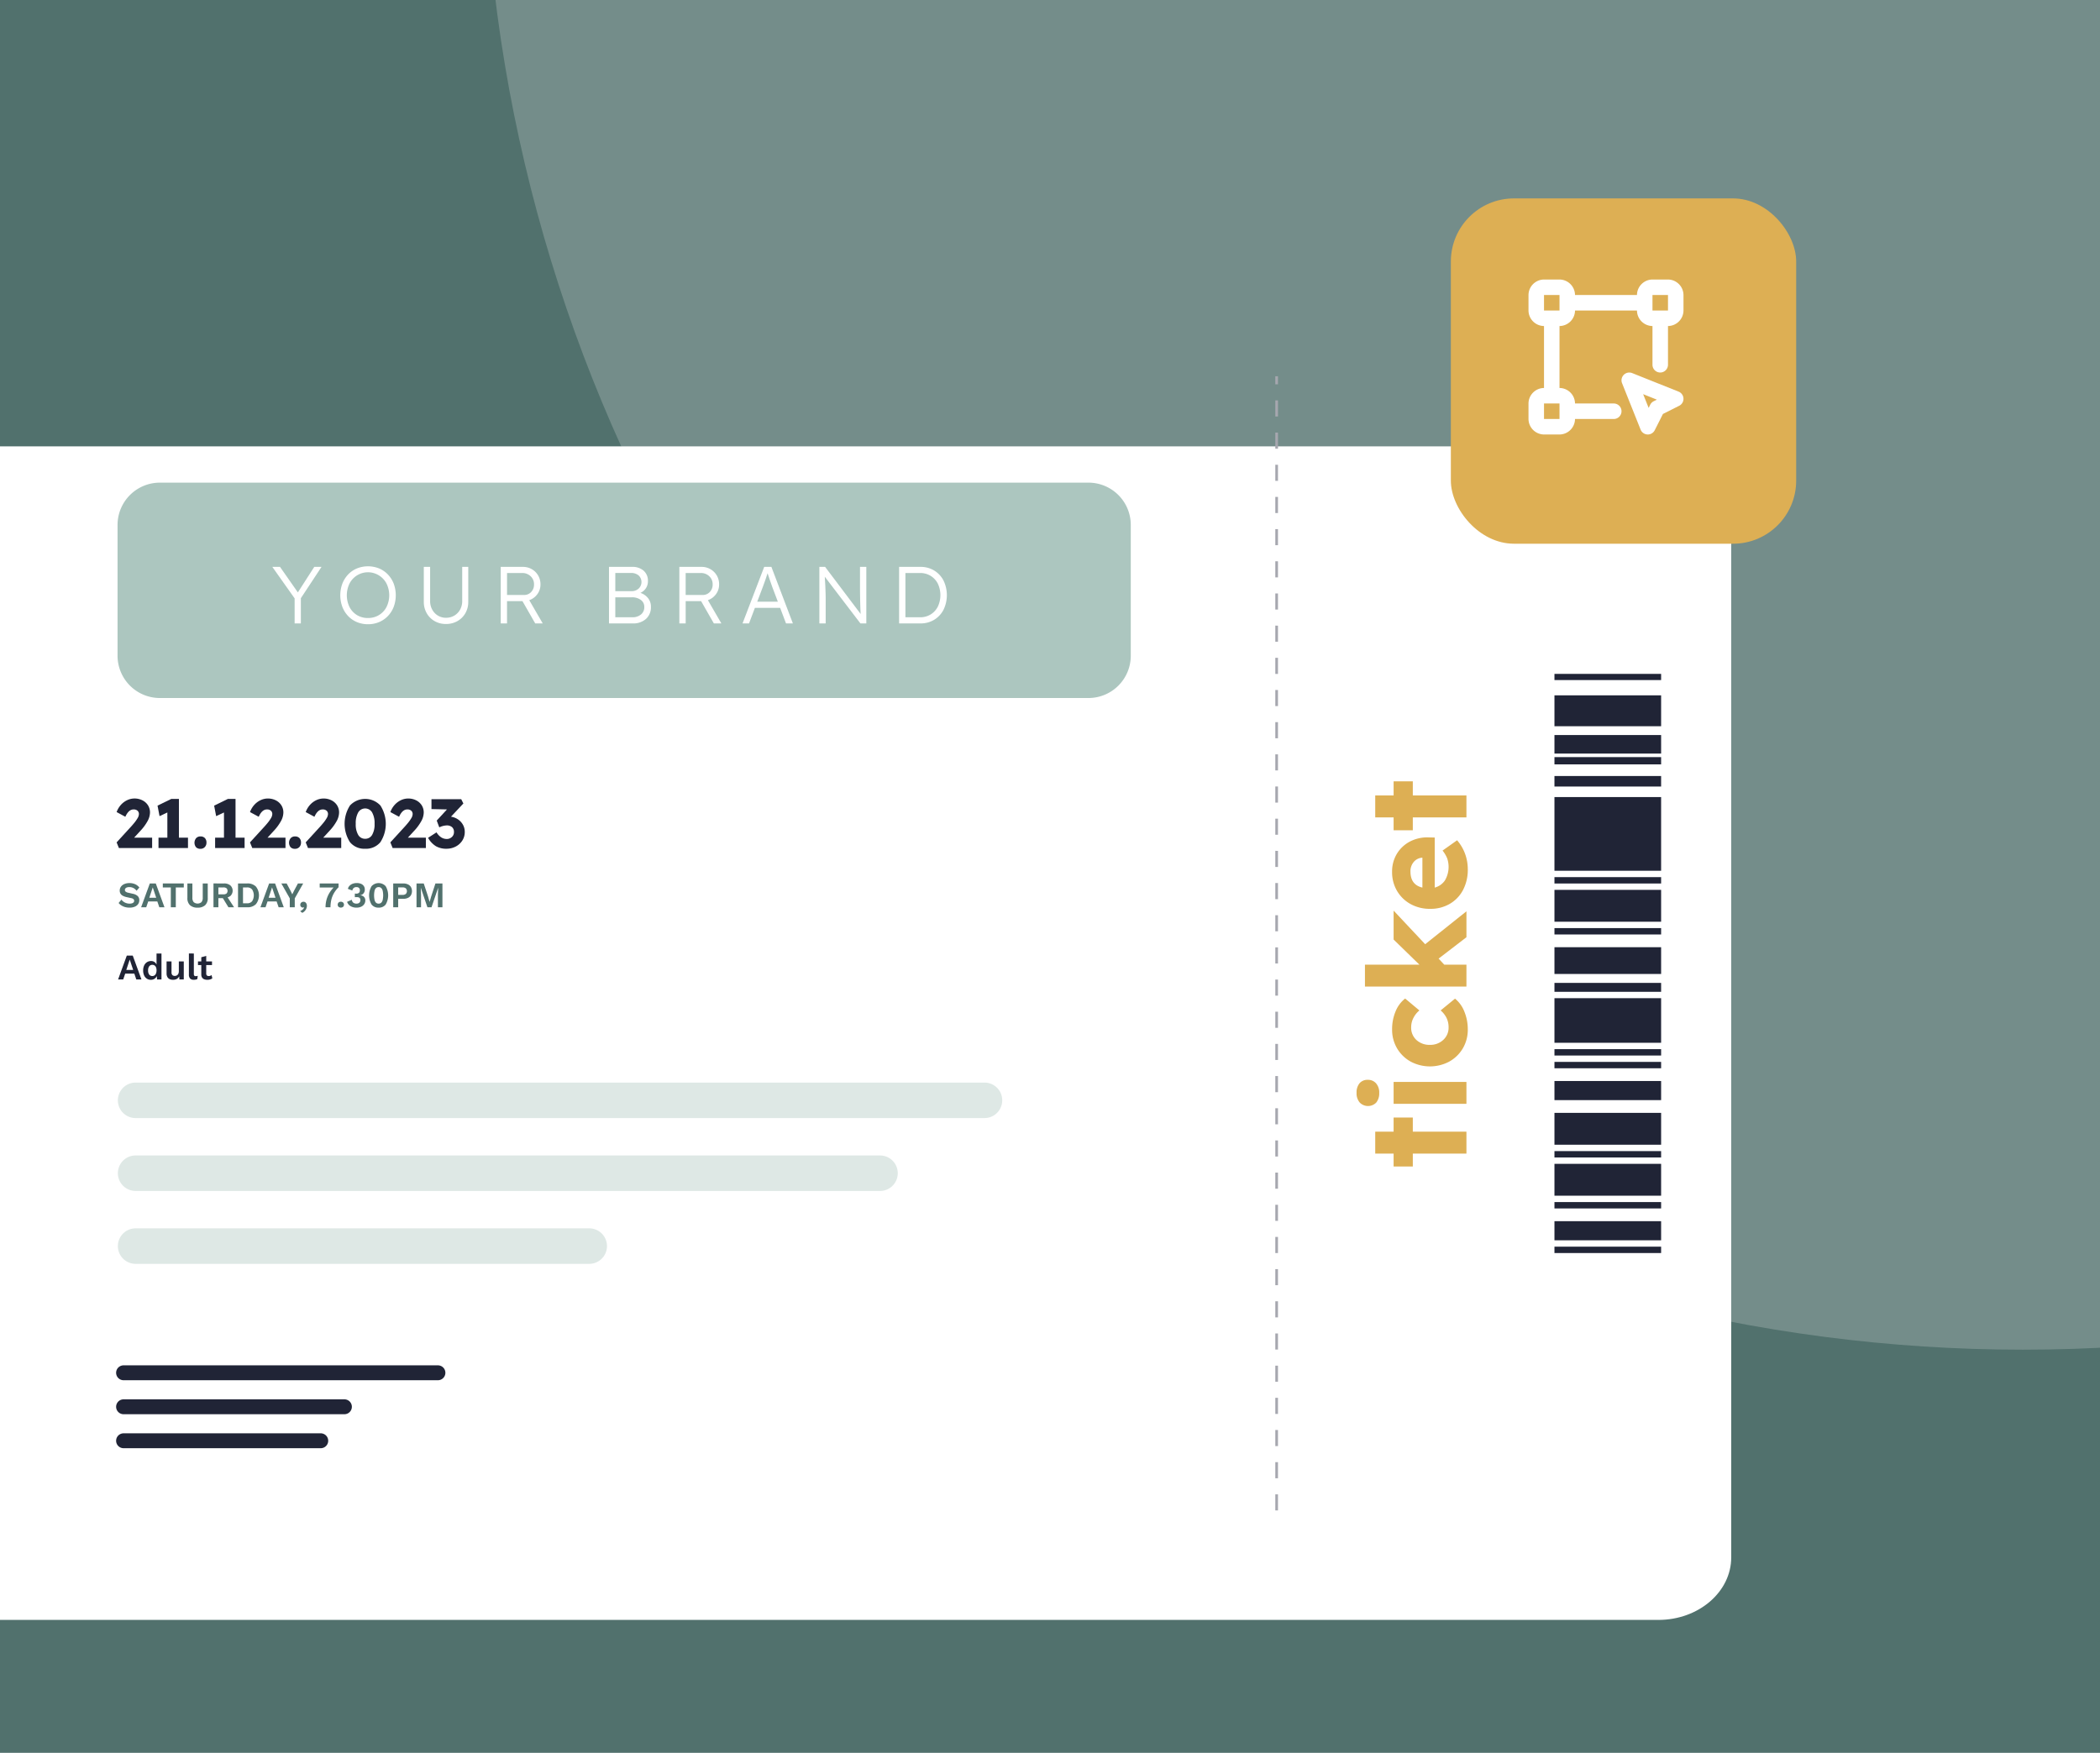
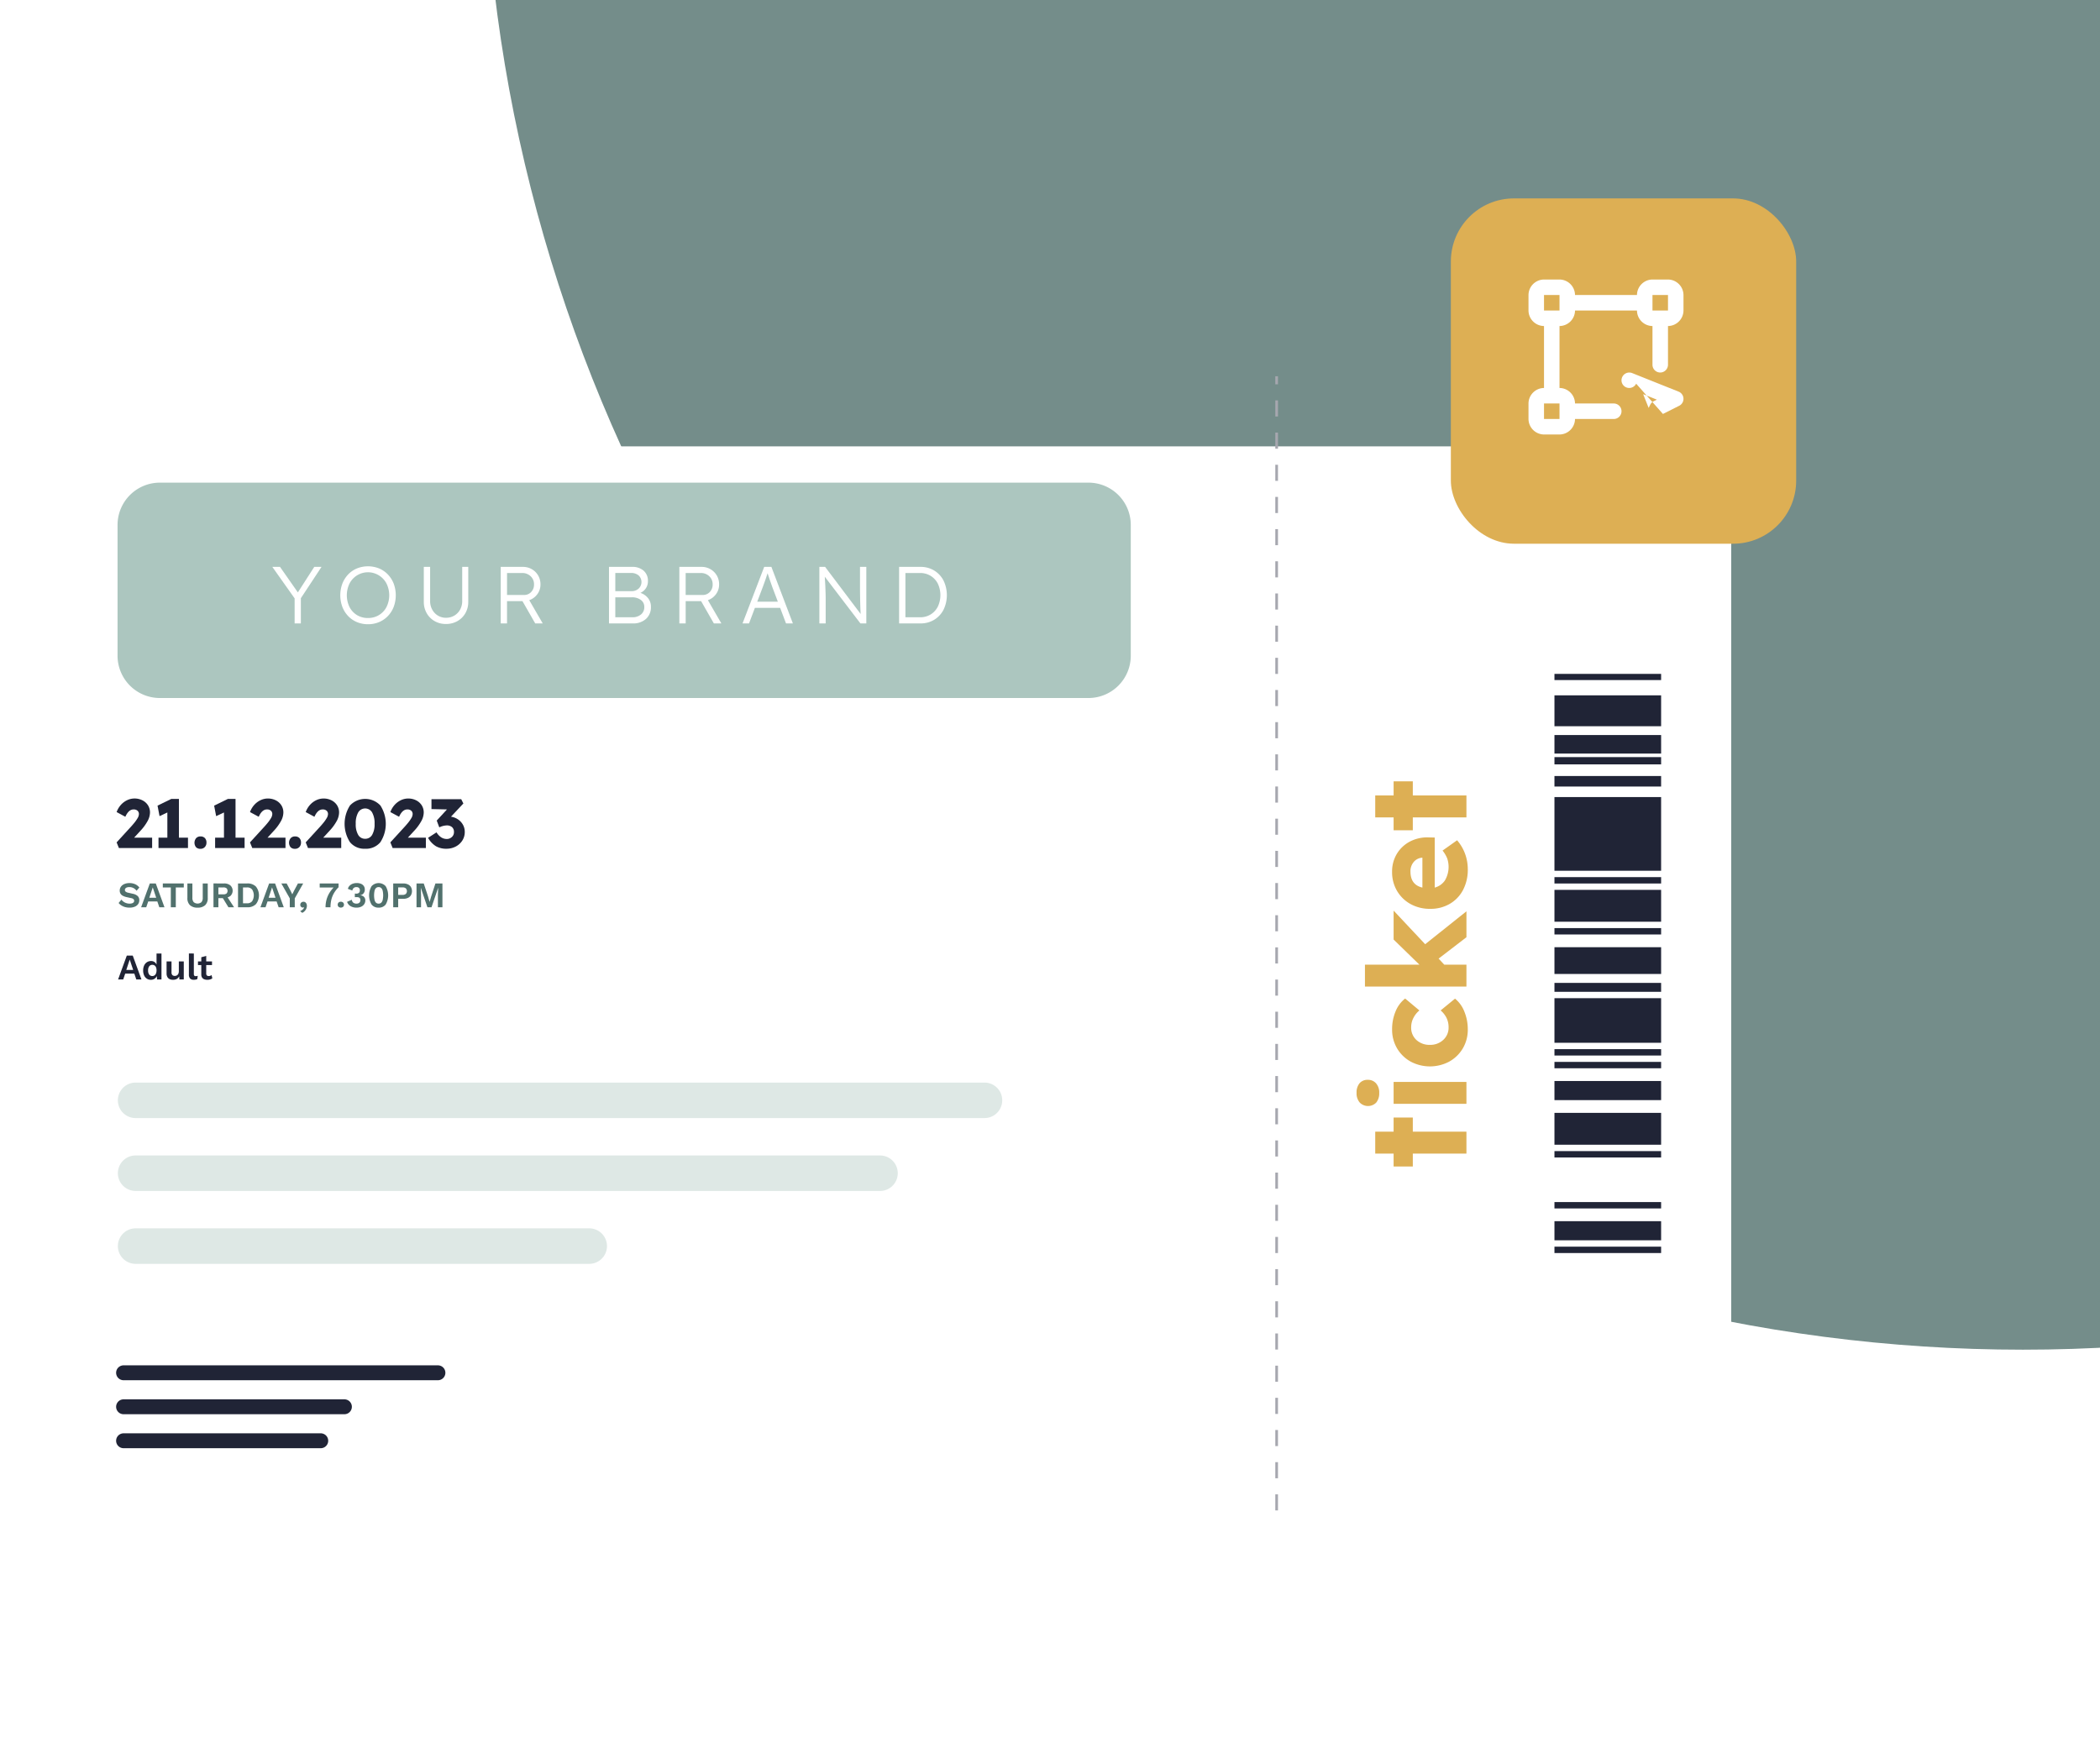
<svg xmlns="http://www.w3.org/2000/svg" width="599" height="500" viewBox="0 0 599 500">
  <defs>
    <clipPath id="clip-path">
      <rect id="Rectangle_14083" data-name="Rectangle 14083" width="599" height="500" fill="#fff" />
    </clipPath>
    <clipPath id="clip-path-2">
      <rect id="Rectangle_1017" data-name="Rectangle 1017" width="599" height="500" transform="translate(767 1244)" fill="#eef4f2" />
    </clipPath>
    <filter id="Path_530" x="-152" y="82.329" width="690.812" height="424.756" filterUnits="userSpaceOnUse">
      <feOffset dx="20" dy="20" input="SourceAlpha" />
      <feGaussianBlur stdDeviation="15" result="blur" />
      <feFlood flood-opacity="0.098" />
      <feComposite operator="in" in2="blur" />
      <feComposite in="SourceGraphic" />
    </filter>
    <clipPath id="clip-path-3">
      <rect id="Rectangle_14081" data-name="Rectangle 14081" width="440.7" height="323.527" fill="none" />
    </clipPath>
    <filter id="Rectangle_943" x="398.84" y="41.586" width="128.5" height="128.5" filterUnits="userSpaceOnUse">
      <feOffset dx="5" dy="5" input="SourceAlpha" />
      <feGaussianBlur stdDeviation="5" result="blur-2" />
      <feFlood flood-opacity="0.161" />
      <feComposite operator="in" in2="blur-2" />
      <feComposite in="SourceGraphic" />
    </filter>
    <clipPath id="clip-path-4">
      <rect id="Rectangle_14082" data-name="Rectangle 14082" width="44.207" height="44.207" fill="#fff" />
    </clipPath>
  </defs>
  <g id="Group_3188" data-name="Group 3188" transform="translate(-759 -3904)">
-     <rect id="Rectangle_1015" data-name="Rectangle 1015" width="599" height="500" transform="translate(759 3904)" fill="#51716d" />
    <g id="Mask_Group_2608" data-name="Mask Group 2608" transform="translate(759 3904)" clip-path="url(#clip-path)">
      <circle id="Ellipse_522" data-name="Ellipse 522" cx="439" cy="439" r="439" transform="translate(138 -493)" fill="#748d8a" />
    </g>
    <g id="Mask_Group_15" data-name="Mask Group 15" transform="translate(-8 2660)" clip-path="url(#clip-path-2)">
      <g id="Group_1111" data-name="Group 1111" transform="translate(640 1351.328)">
        <g transform="matrix(1, 0, 0, 1, 127, -107.33)" filter="url(#Path_530)">
          <path id="Path_530-2" data-name="Path 530" d="M20.779,0H580.032c11.476,0,20.78,7.986,20.78,17.837V316.918c0,9.851-9.3,17.837-20.78,17.837H20.779C9.3,334.756,0,326.77,0,316.918V17.837C0,7.986,9.3,0,20.779,0Z" transform="translate(-127 107.33)" fill="#fff" />
        </g>
      </g>
      <g id="Group_2635" data-name="Group 2635" transform="translate(800.112 1351.328)">
        <rect id="Rectangle_14059" data-name="Rectangle 14059" width="0.764" height="2.294" transform="translate(330.648 0.001)" fill="#a6a7af" />
        <path id="Path_112288" data-name="Path 112288" d="M329.6,323.5h.764v-4.59H329.6Zm0-9.177h.764v-4.59H329.6Zm0-9.179h.764V300.56H329.6Zm0-9.177h.764v-4.59H329.6Zm0-9.179h.764V282.2H329.6Zm0-9.177h.764v-4.59H329.6Zm0-9.178h.764v-4.59H329.6Zm0-9.178h.764V254.67H329.6Zm0-9.178h.764v-4.59H329.6Zm0-9.178h.764v-4.589H329.6Zm0-9.178h.764v-4.59H329.6Zm0-9.177h.764v-4.59H329.6Zm0-9.178h.764V208.78H329.6Zm0-9.178h.764V199.6H329.6Zm0-9.177h.764v-4.59H329.6Zm0-9.179h.764v-4.59H329.6Zm0-9.177h.764v-4.59H329.6Zm0-9.179h.764v-4.589H329.6Zm0-9.177h.764v-4.59H329.6Zm0-9.178h.764v-4.59H329.6Zm0-9.178h.764v-4.589H329.6Zm0-9.178h.764v-4.59H329.6Zm0-9.178h.764V117H329.6Zm0-9.178h.764v-4.59H329.6Zm0-9.177h.764v-4.59H329.6Zm0-9.178h.764V89.465H329.6Zm0-9.178h.764v-4.59H329.6Zm0-9.177h.764v-4.59H329.6Zm0-9.179h.764v-4.59H329.6Zm0-9.177h.764v-4.59H329.6Zm0-9.179h.764V43.574H329.6Zm0-9.177h.764V34.4H329.6Zm0-9.178h.764v-4.59H329.6Zm0-9.178h.764v-4.59H329.6Zm0-9.178h.764V6.861H329.6Z" transform="translate(1.052 0.023)" fill="#a6a7af" />
        <rect id="Rectangle_14060" data-name="Rectangle 14060" width="30.423" height="1.818" transform="translate(410.277 248.285)" fill="#202436" />
        <rect id="Rectangle_14061" data-name="Rectangle 14061" width="30.423" height="5.452" transform="translate(410.277 241.016)" fill="#202436" />
        <rect id="Rectangle_14062" data-name="Rectangle 14062" width="30.423" height="5.452" transform="translate(410.277 201.031)" fill="#202436" />
        <rect id="Rectangle_14063" data-name="Rectangle 14063" width="30.423" height="1.818" transform="translate(410.277 235.563)" fill="#202436" />
-         <rect id="Rectangle_14064" data-name="Rectangle 14064" width="30.423" height="9.088" transform="translate(410.277 224.658)" fill="#202436" />
        <rect id="Rectangle_14065" data-name="Rectangle 14065" width="30.423" height="1.818" transform="translate(410.277 221.024)" fill="#202436" />
        <rect id="Rectangle_14066" data-name="Rectangle 14066" width="30.423" height="1.818" transform="translate(410.277 191.944)" fill="#202436" />
        <rect id="Rectangle_14067" data-name="Rectangle 14067" width="30.423" height="1.818" transform="translate(410.277 195.579)" fill="#202436" />
        <rect id="Rectangle_14068" data-name="Rectangle 14068" width="30.423" height="9.088" transform="translate(410.277 210.118)" fill="#202436" />
        <rect id="Rectangle_14069" data-name="Rectangle 14069" width="30.423" height="12.721" transform="translate(410.277 177.405)" fill="#202436" />
        <rect id="Rectangle_14070" data-name="Rectangle 14070" width="30.423" height="2.544" transform="translate(410.277 173.044)" fill="#202436" />
        <rect id="Rectangle_14071" data-name="Rectangle 14071" width="30.423" height="7.633" transform="translate(410.277 162.864)" fill="#202436" />
        <rect id="Rectangle_14072" data-name="Rectangle 14072" width="30.423" height="5.287" transform="translate(410.277 102.343)" fill="#202436" />
        <rect id="Rectangle_14073" data-name="Rectangle 14073" width="30.423" height="2.072" transform="translate(410.277 108.64)" fill="#202436" />
        <rect id="Rectangle_14074" data-name="Rectangle 14074" width="30.423" height="1.818" transform="translate(410.277 157.412)" fill="#202436" />
        <rect id="Rectangle_14075" data-name="Rectangle 14075" width="30.423" height="9.088" transform="translate(410.277 146.507)" fill="#202436" />
        <rect id="Rectangle_14076" data-name="Rectangle 14076" width="30.423" height="1.818" transform="translate(410.277 142.873)" fill="#202436" />
        <rect id="Rectangle_14077" data-name="Rectangle 14077" width="30.423" height="3.003" transform="translate(410.276 114.031)" fill="#202436" />
        <rect id="Rectangle_14078" data-name="Rectangle 14078" width="30.423" height="1.763" transform="translate(410.277 84.898)" fill="#202436" />
        <rect id="Rectangle_14079" data-name="Rectangle 14079" width="30.423" height="8.811" transform="translate(410.277 91.019)" fill="#202436" />
        <rect id="Rectangle_14080" data-name="Rectangle 14080" width="30.423" height="21.019" transform="translate(410.276 120.036)" fill="#202436" />
        <g id="Group_2634" data-name="Group 2634" transform="translate(-0.001 0.001)">
          <g id="Group_2633" data-name="Group 2633" clip-path="url(#clip-path-3)">
            <path id="Path_112289" data-name="Path 112289" d="M.806,134.195l-.651-1.618,4.027-4.4q.454-.494,1-1.155a10.562,10.562,0,0,0,.938-1.332,2.42,2.42,0,0,0,.394-1.185,1.267,1.267,0,0,0-.384-.948,1.6,1.6,0,0,0-1.156-.375q-1.4,0-2.329,2.092L.155,123.929a6.164,6.164,0,0,1,1.184-2.013,5.7,5.7,0,0,1,1.788-1.363,4.939,4.939,0,0,1,2.181-.494,4.99,4.99,0,0,1,2.21.524,4,4,0,0,1,1.571,1.4,3.782,3.782,0,0,1,.582,2.1,5.238,5.238,0,0,1-.622,2.3,13.76,13.76,0,0,1-2.142,2.932l-1.758,1.914h5.133v2.961Z" transform="translate(0 0.383)" fill="#202436" />
            <path id="Path_112290" data-name="Path 112290" d="M12.061,134.194v-2.961h2.527v-7.186l-2.231,1.046-.573-3,3.93-1.916h2.171v11.056h2.586v2.961Z" transform="translate(0.038 0.384)" fill="#202436" />
            <path id="Path_112291" data-name="Path 112291" d="M23.99,134.377a1.671,1.671,0,0,1-1.253-.454,2.051,2.051,0,0,1,.029-2.586,1.625,1.625,0,0,1,1.224-.493,1.693,1.693,0,0,1,1.264.462,1.8,1.8,0,0,1,.454,1.313,1.75,1.75,0,0,1-.475,1.264,1.644,1.644,0,0,1-1.244.494" transform="translate(0.071 0.418)" fill="#202436" />
            <path id="Path_112292" data-name="Path 112292" d="M28.158,134.194v-2.961h2.527v-7.186l-2.231,1.046-.573-3,3.93-1.916h2.171v11.056h2.586v2.961Z" transform="translate(0.089 0.384)" fill="#202436" />
            <path id="Path_112293" data-name="Path 112293" d="M38.727,134.195l-.651-1.618,4.027-4.4q.454-.494,1-1.155a10.563,10.563,0,0,0,.938-1.332,2.42,2.42,0,0,0,.394-1.185,1.267,1.267,0,0,0-.384-.948,1.6,1.6,0,0,0-1.156-.375q-1.4,0-2.329,2.092l-2.487-1.341a6.164,6.164,0,0,1,1.184-2.013,5.7,5.7,0,0,1,1.788-1.363,4.939,4.939,0,0,1,2.181-.494,4.99,4.99,0,0,1,2.21.524,4,4,0,0,1,1.571,1.4,3.782,3.782,0,0,1,.582,2.1,5.238,5.238,0,0,1-.622,2.3,13.76,13.76,0,0,1-2.142,2.932l-1.758,1.914H48.2v2.961Z" transform="translate(0.122 0.383)" fill="#202436" />
            <path id="Path_112294" data-name="Path 112294" d="M50.871,134.377a1.671,1.671,0,0,1-1.253-.454,2.051,2.051,0,0,1,.029-2.586,1.625,1.625,0,0,1,1.224-.493,1.693,1.693,0,0,1,1.264.462,1.8,1.8,0,0,1,.454,1.313,1.75,1.75,0,0,1-.475,1.264,1.644,1.644,0,0,1-1.244.494" transform="translate(0.157 0.418)" fill="#202436" />
            <path id="Path_112295" data-name="Path 112295" d="M54.568,134.195l-.651-1.618,4.027-4.4q.454-.494,1-1.155a10.562,10.562,0,0,0,.938-1.332,2.42,2.42,0,0,0,.394-1.185,1.267,1.267,0,0,0-.384-.948,1.6,1.6,0,0,0-1.156-.375q-1.4,0-2.329,2.092l-2.487-1.341a6.164,6.164,0,0,1,1.184-2.013,5.7,5.7,0,0,1,1.788-1.363,4.939,4.939,0,0,1,2.181-.494,4.99,4.99,0,0,1,2.21.524,4,4,0,0,1,1.571,1.4,3.782,3.782,0,0,1,.582,2.1,5.238,5.238,0,0,1-.622,2.3,13.761,13.761,0,0,1-2.142,2.932l-1.758,1.914h5.133v2.961Z" transform="translate(0.172 0.383)" fill="#202436" />
            <path id="Path_112296" data-name="Path 112296" d="M70.84,134.392a5.271,5.271,0,0,1-4.333-1.876,9.7,9.7,0,0,1,0-10.463,5.953,5.953,0,0,1,8.676,0,9.657,9.657,0,0,1,0,10.463,5.3,5.3,0,0,1-4.343,1.876m0-2.843a2.22,2.22,0,0,0,1.984-1.107,5.919,5.919,0,0,0,.7-3.158,6.226,6.226,0,0,0-.7-3.247,2.3,2.3,0,0,0-3.969,0,6.225,6.225,0,0,0-.7,3.247,5.919,5.919,0,0,0,.7,3.158,2.22,2.22,0,0,0,1.984,1.107" transform="translate(0.207 0.384)" fill="#202436" />
            <path id="Path_112297" data-name="Path 112297" d="M78.636,134.195l-.651-1.618,4.027-4.4q.454-.494,1-1.155a10.563,10.563,0,0,0,.938-1.332,2.42,2.42,0,0,0,.394-1.185,1.267,1.267,0,0,0-.384-.948,1.6,1.6,0,0,0-1.156-.375q-1.4,0-2.329,2.092l-2.487-1.341a6.164,6.164,0,0,1,1.184-2.013,5.7,5.7,0,0,1,1.788-1.363,4.939,4.939,0,0,1,2.181-.494,4.99,4.99,0,0,1,2.21.524,4,4,0,0,1,1.571,1.4,3.782,3.782,0,0,1,.582,2.1,5.238,5.238,0,0,1-.622,2.3,13.76,13.76,0,0,1-2.142,2.932l-1.758,1.914h5.133v2.961Z" transform="translate(0.249 0.383)" fill="#202436" />
            <path id="Path_112298" data-name="Path 112298" d="M93.921,134.392a5.907,5.907,0,0,1-2.932-.7,6.472,6.472,0,0,1-2.28-2.418l2.409-1.56a4.375,4.375,0,0,0,1.382,1.461,2.966,2.966,0,0,0,1.539.434,2.082,2.082,0,0,0,1.442-.553,1.828,1.828,0,0,0,.612-1.422,1.776,1.776,0,0,0-.553-1.411,2.228,2.228,0,0,0-1.52-.485,5.311,5.311,0,0,0-2.113.554l-.73-1.935,2.922-3.179-4.422-.1v-2.824h8.488l.613,1.224-3.534,3.771a4.757,4.757,0,0,1,1.984.76,4.461,4.461,0,0,1,1.422,1.53,4.106,4.106,0,0,1,.523,2.054,4.451,4.451,0,0,1-.7,2.468,4.926,4.926,0,0,1-1.885,1.707,5.648,5.648,0,0,1-2.664.622" transform="translate(0.283 0.384)" fill="#202436" />
            <path id="Path_112299" data-name="Path 112299" d="M3.817,144.114a3.888,3.888,0,0,1,1.626.319,3.2,3.2,0,0,1,1.195.947l-.794.917a2.764,2.764,0,0,0-.921-.787,2.531,2.531,0,0,0-1.159-.253,1.951,1.951,0,0,0-.715.113.878.878,0,0,0-.411.3.7.7,0,0,0-.129.411.6.6,0,0,0,.217.468,1.754,1.754,0,0,0,.741.313l1.266.289a2.879,2.879,0,0,1,1.446.674,1.585,1.585,0,0,1,.438,1.159,1.889,1.889,0,0,1-.35,1.148,2.2,2.2,0,0,1-.977.731,3.864,3.864,0,0,1-1.443.252,4.752,4.752,0,0,1-1.3-.17,3.978,3.978,0,0,1-1.054-.469,3.124,3.124,0,0,1-.772-.69l.8-.958a2.584,2.584,0,0,0,.587.587,2.792,2.792,0,0,0,.8.406,2.935,2.935,0,0,0,.941.15,2.249,2.249,0,0,0,.716-.1.956.956,0,0,0,.443-.278.667.667,0,0,0,.148-.437.645.645,0,0,0-.181-.458,1.3,1.3,0,0,0-.664-.293L2.931,148.1a4.273,4.273,0,0,1-1.023-.375,1.663,1.663,0,0,1-.649-.6,1.643,1.643,0,0,1-.222-.869,1.891,1.891,0,0,1,.33-1.091,2.239,2.239,0,0,1,.952-.767,3.6,3.6,0,0,1,1.5-.283" transform="translate(0.002 0.46)" fill="#51716d" />
            <path id="Path_112300" data-name="Path 112300" d="M13.781,151.011H12.31l-.567-1.657h-2.6l-.567,1.657H7.121L9.6,144.217h1.7ZM9.457,148.3h1.966l-.988-2.965Z" transform="translate(0.023 0.46)" fill="#51716d" />
            <path id="Path_112301" data-name="Path 112301" d="M19.269,144.217v1.143H16.993v5.651H15.572V145.36H13.288v-1.143Z" transform="translate(0.042 0.46)" fill="#51716d" />
            <path id="Path_112302" data-name="Path 112302" d="M26.081,144.217v4.117a2.729,2.729,0,0,1-.741,2.086,3.05,3.05,0,0,1-2.163.694,3.044,3.044,0,0,1-2.161-.694,2.725,2.725,0,0,1-.741-2.086v-4.117H21.7v4.056a1.865,1.865,0,0,0,.366,1.266,1.711,1.711,0,0,0,2.228,0,1.887,1.887,0,0,0,.36-1.266v-4.056Z" transform="translate(0.065 0.46)" fill="#51716d" />
            <path id="Path_112303" data-name="Path 112303" d="M30.69,144.217a2.728,2.728,0,0,1,1.813.555,2.063,2.063,0,0,1,0,3.022,2.8,2.8,0,0,1-1.8.531l-.144.082H29.094v2.6h-1.4v-6.794Zm-.165,3.108a1.382,1.382,0,0,0,.891-.242,1.093,1.093,0,0,0,0-1.492,1.376,1.376,0,0,0-.891-.243H29.094v1.976Zm.834.3,2.2,3.387h-1.6l-1.822-2.975Z" transform="translate(0.088 0.46)" fill="#51716d" />
            <path id="Path_112304" data-name="Path 112304" d="M37.3,144.217a3.333,3.333,0,0,1,2.471.88,4.051,4.051,0,0,1,0,5.029,3.316,3.316,0,0,1-2.471.886H34.672v-6.795Zm-.072,5.662a1.794,1.794,0,0,0,1.457-.581,3.144,3.144,0,0,0,0-3.367,1.8,1.8,0,0,0-1.457-.582H36.093v4.529Z" transform="translate(0.111 0.46)" fill="#51716d" />
            <path id="Path_112305" data-name="Path 112305" d="M47.7,151.011H46.233l-.567-1.657h-2.6l-.567,1.657H41.044l2.481-6.794h1.7ZM43.38,148.3h1.966l-.988-2.965Z" transform="translate(0.131 0.46)" fill="#51716d" />
            <path id="Path_112306" data-name="Path 112306" d="M53.224,144.217l-2.409,4.252v2.542H49.395v-2.542l-2.41-4.252H48.5l1.09,2.038.516,1.06.525-1.06,1.091-2.038Z" transform="translate(0.15 0.46)" fill="#51716d" />
            <path id="Path_112307" data-name="Path 112307" d="M53.269,149.419a.9.9,0,0,1,.545.159,1.01,1.01,0,0,1,.33.422,1.461,1.461,0,0,1,.112.582,2.026,2.026,0,0,1-.17.814,2.354,2.354,0,0,1-.467.7,2.248,2.248,0,0,1-.68.484l-.608-.484a2.485,2.485,0,0,0,.51-.277,1.989,1.989,0,0,0,.4-.372,1.376,1.376,0,0,0,.237-.42l-.052-.032a.712.712,0,0,1-.123.057.644.644,0,0,1-.206.025.7.7,0,0,1-.329-.087.738.738,0,0,1-.392-.684.83.83,0,0,1,.454-.777.931.931,0,0,1,.442-.108" transform="translate(0.167 0.477)" fill="#51716d" />
            <path id="Path_112308" data-name="Path 112308" d="M57.894,144.217h5.383v1.08a8.087,8.087,0,0,0-1.358,1.761,7.127,7.127,0,0,0-.726,1.884,9.421,9.421,0,0,0-.222,2.069H59.561a8.291,8.291,0,0,1,.283-2.176,7.507,7.507,0,0,1,.875-2,9.5,9.5,0,0,1,1.508-1.827l.289.37H57.894Z" transform="translate(0.185 0.46)" fill="#51716d" />
            <path id="Path_112309" data-name="Path 112309" d="M63.909,149.419a.916.916,0,0,1,.653.228.886.886,0,0,1,0,1.219,1.074,1.074,0,0,1-1.307,0,.886.886,0,0,1,0-1.219.917.917,0,0,1,.654-.228" transform="translate(0.201 0.477)" fill="#51716d" />
            <path id="Path_112310" data-name="Path 112310" d="M68.4,151.114a3.321,3.321,0,0,1-1.735-.427,2.191,2.191,0,0,1-.983-1.23l1.338-.587a1.642,1.642,0,0,0,.236.613,1.033,1.033,0,0,0,.448.365,1.678,1.678,0,0,0,.674.123,1.291,1.291,0,0,0,.592-.123.9.9,0,0,0,.375-.35,1,1,0,0,0,.134-.515.961.961,0,0,0-.118-.5.665.665,0,0,0-.355-.283,1.749,1.749,0,0,0-.6-.087c-.089,0-.174,0-.252,0s-.167.012-.263.025V147.1c.055.007.111.012.17.016s.118.005.181.005a1.213,1.213,0,0,0,.829-.232.969.969,0,0,0,.252-.746.839.839,0,0,0-.252-.653,1.015,1.015,0,0,0-.715-.233,1.181,1.181,0,0,0-.783.242,1.312,1.312,0,0,0-.4.737l-1.265-.475a1.89,1.89,0,0,1,.479-.885,2.36,2.36,0,0,1,.88-.572,3.24,3.24,0,0,1,1.163-.2,3.022,3.022,0,0,1,1.272.237,1.76,1.76,0,0,1,.771.649,1.717,1.717,0,0,1,.263.947,1.791,1.791,0,0,1-.128.715,1.588,1.588,0,0,1-.33.494,1.5,1.5,0,0,1-.416.3,1.269,1.269,0,0,1-.4.124v.03a1.64,1.64,0,0,1,.484.1,1.474,1.474,0,0,1,.457.262,1.33,1.33,0,0,1,.345.448,1.44,1.44,0,0,1,.134.643,1.856,1.856,0,0,1-.325,1.085,2.09,2.09,0,0,1-.88.721,3.069,3.069,0,0,1-1.276.252" transform="translate(0.21 0.46)" fill="#51716d" />
            <path id="Path_112311" data-name="Path 112311" d="M74.657,151.114a2.423,2.423,0,0,1-2.012-.886,5.2,5.2,0,0,1,0-5.229,2.73,2.73,0,0,1,4.026,0,5.2,5.2,0,0,1,0,5.229,2.424,2.424,0,0,1-2.013.886m0-1.143a1.052,1.052,0,0,0,.726-.253,1.559,1.559,0,0,0,.426-.771,6.224,6.224,0,0,0,0-2.666,1.559,1.559,0,0,0-.426-.771,1.052,1.052,0,0,0-.726-.253,1.07,1.07,0,0,0-.731.253,1.515,1.515,0,0,0-.426.771,6.443,6.443,0,0,0,0,2.666,1.515,1.515,0,0,0,.426.771,1.07,1.07,0,0,0,.731.253" transform="translate(0.23 0.46)" fill="#51716d" />
            <path id="Path_112312" data-name="Path 112312" d="M81.646,144.217a3.106,3.106,0,0,1,1.338.263,1.985,1.985,0,0,1,.86.751,2.436,2.436,0,0,1,0,2.356,1.966,1.966,0,0,1-.86.751,3.106,3.106,0,0,1-1.338.263H80.215v2.41H78.795v-6.795Zm-.216,3.263a1.443,1.443,0,0,0,.957-.273,1.165,1.165,0,0,0,0-1.6,1.46,1.46,0,0,0-.957-.269H80.215v2.142Z" transform="translate(0.252 0.46)" fill="#51716d" />
            <path id="Path_112313" data-name="Path 112313" d="M92.815,144.217v6.794H91.528v-3.541l.071-1.986h-.02L89.7,151.011H88.532l-1.873-5.528h-.02l.071,1.986v3.541H85.424v-6.794h2.059l1.225,3.706.432,1.534h.02l.443-1.524,1.215-3.716Z" transform="translate(0.273 0.46)" fill="#51716d" />
            <path id="Path_112314" data-name="Path 112314" d="M7.234,171.533H5.763L5.2,169.875h-2.6l-.567,1.657H.574l2.481-6.794h1.7ZM2.91,168.826H4.877l-.988-2.965Z" transform="translate(0.002 0.526)" fill="#202436" />
            <path id="Path_112315" data-name="Path 112315" d="M9.9,171.638a2.06,2.06,0,0,1-1.138-.319,2.139,2.139,0,0,1-.781-.916,3.3,3.3,0,0,1-.283-1.431,3.243,3.243,0,0,1,.3-1.457A2.178,2.178,0,0,1,8.8,166.6a2.146,2.146,0,0,1,1.149-.315,1.631,1.631,0,0,1,1.122.391,1.829,1.829,0,0,1,.577,1.009l-.134.165v-3.716h1.41v7.4H11.659l-.092-1.565.175.082a1.874,1.874,0,0,1-.329.839,1.766,1.766,0,0,1-.649.551,1.906,1.906,0,0,1-.865.2m.412-1.08a1.069,1.069,0,0,0,.638-.191,1.239,1.239,0,0,0,.417-.561,2.393,2.393,0,0,0,.148-.886,2.193,2.193,0,0,0-.143-.839,1.176,1.176,0,0,0-.412-.53,1.076,1.076,0,0,0-.627-.187,1.089,1.089,0,0,0-.9.408,1.873,1.873,0,0,0-.324,1.188,1.9,1.9,0,0,0,.319,1.19,1.063,1.063,0,0,0,.886.406" transform="translate(0.025 0.524)" fill="#202436" />
            <path id="Path_112316" data-name="Path 112316" d="M16.178,171.631a2.236,2.236,0,0,1-.927-.186,1.429,1.429,0,0,1-.653-.591,2.047,2.047,0,0,1-.242-1.055v-3.418h1.41v3.078a1.114,1.114,0,0,0,.247.829,1,1,0,0,0,.71.232,1.188,1.188,0,0,0,.422-.078.959.959,0,0,0,.365-.241,1.146,1.146,0,0,0,.252-.428,1.85,1.85,0,0,0,.093-.622v-2.769h1.409v5.146H18.01l-.051-.895a1.677,1.677,0,0,1-.705.756,2.232,2.232,0,0,1-1.075.242" transform="translate(0.046 0.531)" fill="#202436" />
            <path id="Path_112317" data-name="Path 112317" d="M22.116,164.134v5.817a.788.788,0,0,0,.123.5.519.519,0,0,0,.411.143,1.36,1.36,0,0,0,.289-.025c.075-.018.172-.043.288-.077l-.123.926a1.434,1.434,0,0,1-.437.16,2.431,2.431,0,0,1-.52.056,1.445,1.445,0,0,1-1.1-.365,1.664,1.664,0,0,1-.344-1.169v-5.97Z" transform="translate(0.066 0.524)" fill="#202436" />
            <path id="Path_112318" data-name="Path 112318" d="M27.288,167.435h-4v-1.05h4Zm-1.648-2.624v5.043a.69.69,0,0,0,.191.541.746.746,0,0,0,.52.17,1.216,1.216,0,0,0,.453-.077,1.2,1.2,0,0,0,.35-.211l.226.937a1.851,1.851,0,0,1-.617.308,2.646,2.646,0,0,1-.782.114,2.466,2.466,0,0,1-.911-.155,1.255,1.255,0,0,1-.618-.494,1.636,1.636,0,0,1-.221-.906V165.2Z" transform="translate(0.074 0.526)" fill="#202436" />
            <path id="Path_112319" data-name="Path 112319" d="M277.391,91.685H12.457A12.074,12.074,0,0,1,.419,79.646V42.287A12.074,12.074,0,0,1,12.457,30.249H277.391a12.074,12.074,0,0,1,12.038,12.038V79.646a12.074,12.074,0,0,1-12.038,12.038" transform="translate(0.001 0.097)" fill="#acc6bf" />
            <path id="Path_112320" data-name="Path 112320" d="M247.7,210.962H5.57a5.062,5.062,0,1,1,0-10.124H247.7a5.062,5.062,0,1,1,0,10.124" transform="translate(0.002 0.641)" fill="#dee8e5" />
            <path id="Path_112321" data-name="Path 112321" d="M217.9,231.686H5.57a5.062,5.062,0,1,1,0-10.124H217.9a5.062,5.062,0,0,1,0,10.124" transform="translate(0.002 0.707)" fill="#dee8e5" />
            <path id="Path_112322" data-name="Path 112322" d="M134.96,252.41H5.57a5.062,5.062,0,0,1,0-10.124H134.96a5.062,5.062,0,1,1,0,10.124" transform="translate(0.002 0.774)" fill="#dee8e5" />
            <path id="Path_112323" data-name="Path 112323" d="M384.028,221.064H368.733v3.678h-5.476v-3.678h-5.242v-6.258h5.242v-4.029h5.476v4.029h15.295Z" transform="translate(1.143 0.673)" fill="#ddaf54" />
            <path id="Path_112324" data-name="Path 112324" d="M359.167,203.771a4.153,4.153,0,0,1-.84,2.758,3.282,3.282,0,0,1-4.715,0,3.972,3.972,0,0,1-.9-2.758,4.069,4.069,0,0,1,.841-2.738,2.957,2.957,0,0,1,2.367-.978,3.011,3.011,0,0,1,2.348,1,3.912,3.912,0,0,1,.9,2.719m24.878,3.13H363.274v-6.258h20.771Z" transform="translate(1.126 0.639)" fill="#ddaf54" />
            <path id="Path_112325" data-name="Path 112325" d="M384.4,185.735a10.423,10.423,0,0,1-1.406,5.4,10.291,10.291,0,0,1-3.854,3.775,11.723,11.723,0,0,1-11.068,0,10.3,10.3,0,0,1-3.854-3.775,10.414,10.414,0,0,1-1.406-5.4,13.046,13.046,0,0,1,.977-5.1,8.975,8.975,0,0,1,2.738-3.7l4.067,3.4a6.6,6.6,0,0,0-1.661,2.054,5.724,5.724,0,0,0-.684,2.758,4.694,4.694,0,0,0,1.5,3.617,5.465,5.465,0,0,0,3.854,1.388,5.38,5.38,0,0,0,3.793-1.407,4.681,4.681,0,0,0,1.527-3.6,5.976,5.976,0,0,0-.588-2.68,6.7,6.7,0,0,0-1.681-2.132l4.107-3.364a8.923,8.923,0,0,1,2.658,3.7,13.112,13.112,0,0,1,.978,5.065" transform="translate(1.159 0.565)" fill="#ddaf54" />
            <path id="Path_112326" data-name="Path 112326" d="M384.037,173.611H355.091v-6.258H370.62l-7.353-7.158v-8.254l9,9.584,11.774-9.387v7.393l-7.941,6.1,1.605,1.721h6.336Z" transform="translate(1.134 0.485)" fill="#ddaf54" />
            <path id="Path_112327" data-name="Path 112327" d="M384.4,140.156a12.443,12.443,0,0,1-1.367,5.985,9.88,9.88,0,0,1-3.8,3.95,10.774,10.774,0,0,1-5.516,1.408,11.365,11.365,0,0,1-5.65-1.369,10.151,10.151,0,0,1-3.854-3.755,10.49,10.49,0,0,1-1.407-5.437,9.7,9.7,0,0,1,1.368-5.143,9.482,9.482,0,0,1,3.736-3.5,10.715,10.715,0,0,1,5.379-1.174l1.68.039v14.277a5.045,5.045,0,0,0,2.9-2.034,7.6,7.6,0,0,0,.664-6.278,8.917,8.917,0,0,0-1.33-2.249l4.146-2.934a12.458,12.458,0,0,1,2.308,3.952,12.757,12.757,0,0,1,.742,4.264m-16.349.7q0,3.794,3.4,4.577v-8.527h-.039a3.42,3.42,0,0,0-2.426,1.213,4.051,4.051,0,0,0-.939,2.738" transform="translate(1.159 0.419)" fill="#ddaf54" />
            <path id="Path_112328" data-name="Path 112328" d="M384.028,125.459H368.733v3.678h-5.476v-3.678h-5.242V119.2h5.242v-4.029h5.476V119.2h15.295Z" transform="translate(1.143 0.368)" fill="#ddaf54" />
            <line id="Line_229" data-name="Line 229" x2="89.671" transform="translate(2.133 284.258)" fill="none" stroke="#202436" stroke-linecap="round" stroke-miterlimit="10" stroke-width="4.252" />
            <line id="Line_230" data-name="Line 230" x2="62.997" transform="translate(2.133 293.954)" fill="none" stroke="#202436" stroke-linecap="round" stroke-miterlimit="10" stroke-width="4.252" />
            <line id="Line_231" data-name="Line 231" x2="56.248" transform="translate(2.133 303.65)" fill="none" stroke="#202436" stroke-linecap="round" stroke-miterlimit="10" stroke-width="4.252" />
            <path id="Path_112329" data-name="Path 112329" d="M50.786,70.328V63.185L44.425,54.2h2.19l5.093,7.282L56.386,54.2h2.074l-5.9,8.941v7.19Z" transform="translate(0.142 0.173)" fill="#fff" />
            <path id="Path_112330" data-name="Path 112330" d="M71.649,70.56a8.069,8.069,0,0,1-3.157-.611A7.349,7.349,0,0,1,65.98,68.22a7.989,7.989,0,0,1-1.648-2.627,9.543,9.543,0,0,1,0-6.59,8.015,8.015,0,0,1,1.648-2.628,7.346,7.346,0,0,1,2.512-1.727,8.494,8.494,0,0,1,6.326,0,7.513,7.513,0,0,1,2.512,1.727A7.893,7.893,0,0,1,78.989,59a9.528,9.528,0,0,1,0,6.59A7.869,7.869,0,0,1,77.33,68.22a7.516,7.516,0,0,1-2.512,1.729,8.058,8.058,0,0,1-3.169.611m0-1.775a5.912,5.912,0,0,0,3.122-.83,5.834,5.834,0,0,0,2.156-2.3,7.567,7.567,0,0,0,0-6.706,5.921,5.921,0,0,0-2.156-2.316,5.913,5.913,0,0,0-8.388,2.316,7.664,7.664,0,0,0,0,6.706,5.77,5.77,0,0,0,2.132,2.3,5.9,5.9,0,0,0,3.134.83" transform="translate(0.204 0.173)" fill="#fff" />
            <path id="Path_112331" data-name="Path 112331" d="M93.812,70.49a6.343,6.343,0,0,1-3.249-.83A6.024,6.024,0,0,1,88.316,67.4a6.427,6.427,0,0,1-.819-3.249V54.2h1.8v9.748a4.952,4.952,0,0,0,.6,2.443,4.486,4.486,0,0,0,1.624,1.705,4.339,4.339,0,0,0,2.293.622,4.585,4.585,0,0,0,2.385-.622,4.451,4.451,0,0,0,1.648-1.705,4.962,4.962,0,0,0,.6-2.443V54.2h1.729v9.956a6.427,6.427,0,0,1-.819,3.249A6.01,6.01,0,0,1,97.1,69.66a6.454,6.454,0,0,1-3.283.83" transform="translate(0.279 0.173)" fill="#fff" />
            <path id="Path_112332" data-name="Path 112332" d="M109.366,70.328V54.2h6.314a5.018,5.018,0,0,1,2.547.656A4.893,4.893,0,0,1,120.7,59.2a4.566,4.566,0,0,1-.9,2.8,4.738,4.738,0,0,1-2.3,1.693l3.848,6.637h-2.143l-3.641-6.36h-4.4v6.36Zm1.8-8.112h4.816a2.726,2.726,0,0,0,2.074-.853,3.027,3.027,0,0,0,.807-2.166,3.078,3.078,0,0,0-.968-2.328,3.4,3.4,0,0,0-2.443-.922h-4.286Z" transform="translate(0.349 0.173)" fill="#fff" />
            <path id="Path_112333" data-name="Path 112333" d="M140.148,70.328V54.2h6.544a4.829,4.829,0,0,1,3.343,1.094,3.778,3.778,0,0,1,1.221,2.961,3.6,3.6,0,0,1-.576,2.027,3.694,3.694,0,0,1-1.567,1.336,4.564,4.564,0,0,1,2.177,1.5,3.858,3.858,0,0,1,.819,2.466,4.44,4.44,0,0,1-1.417,3.468,5.415,5.415,0,0,1-3.768,1.279Zm1.8-9.2h4.609a2.924,2.924,0,0,0,2.052-.737,2.577,2.577,0,0,0,.011-3.733,3.208,3.208,0,0,0-2.223-.714h-4.448Zm0,7.444h4.839a3.738,3.738,0,0,0,2.489-.795,2.645,2.645,0,0,0,.945-2.132,2.4,2.4,0,0,0-.991-2.016,4.126,4.126,0,0,0-2.558-.749h-4.724Z" transform="translate(0.448 0.173)" fill="#fff" />
            <path id="Path_112334" data-name="Path 112334" d="M160.156,70.328V54.2h6.314a5.018,5.018,0,0,1,2.547.656,4.893,4.893,0,0,1,2.477,4.345,4.566,4.566,0,0,1-.9,2.8,4.738,4.738,0,0,1-2.3,1.693l3.848,6.637H170l-3.641-6.36h-4.4v6.36Zm1.8-8.112h4.816a2.726,2.726,0,0,0,2.074-.853,3.027,3.027,0,0,0,.807-2.166,3.078,3.078,0,0,0-.968-2.328,3.4,3.4,0,0,0-2.443-.922h-4.286Z" transform="translate(0.511 0.173)" fill="#fff" />
            <path id="Path_112335" data-name="Path 112335" d="M178.12,70.328,184.3,54.2h2.052l6.13,16.131h-1.958l-1.683-4.447h-7.19l-1.681,4.447Zm5.761-10.347-1.567,4.148h5.877l-1.613-4.264q-.277-.76-.646-1.844t-.668-2q-.324.992-.668,1.993t-.714,1.97" transform="translate(0.569 0.173)" fill="#fff" />
            <path id="Path_112336" data-name="Path 112336" d="M199.967,70.328V54.2H201.6l10.139,13.435q-.045-.713-.08-1.67t-.057-2.005q-.024-1.047-.035-2.039t-.011-1.8V54.2h1.8V70.328h-1.682l-10.163-13.32q.092,1.36.149,2.616t.081,2.166q.023.91.023,1.21v7.328Z" transform="translate(0.639 0.173)" fill="#fff" />
            <path id="Path_112337" data-name="Path 112337" d="M222.64,70.328V54.2h6.083a7.411,7.411,0,0,1,3.894,1.025,7.184,7.184,0,0,1,2.674,2.846,9.57,9.57,0,0,1,0,8.389,7.171,7.171,0,0,1-2.674,2.846,7.4,7.4,0,0,1-3.894,1.025Zm5.968-14.38h-4.17V68.577h4.17a5.655,5.655,0,0,0,3.008-.795,5.6,5.6,0,0,0,2.052-2.212,7.681,7.681,0,0,0,0-6.614,5.576,5.576,0,0,0-2.064-2.213,5.67,5.67,0,0,0-3-.795" transform="translate(0.711 0.173)" fill="#fff" />
          </g>
        </g>
      </g>
    </g>
    <g id="Group_1112" data-name="Group 1112" transform="translate(567.84 494.305)">
      <g transform="matrix(1, 0, 0, 1, 191.16, 3409.7)" filter="url(#Rectangle_943)">
        <rect id="Rectangle_943-2" data-name="Rectangle 943" width="98.5" height="98.5" rx="18" transform="translate(408.84 51.59)" fill="#ddaf54" />
      </g>
    </g>
    <g id="Group_2637" data-name="Group 2637" transform="translate(1194.986 3983.732)">
      <g id="Group_2636" data-name="Group 2636" transform="translate(0 0)" clip-path="url(#clip-path-4)">
        <path id="Path_112338" data-name="Path 112338" d="M8.844,39.786H4.424V35.362H8.844ZM4.424,4.422H8.844V8.843H4.424Zm30.939,0h4.424V8.843H35.362ZM0,35.362v4.424a4.463,4.463,0,0,0,4.424,4.421H8.844a4.464,4.464,0,0,0,4.424-4.421H24.317a2.212,2.212,0,0,0,0-4.424H13.268A4.463,4.463,0,0,0,8.844,30.94V13.267a4.463,4.463,0,0,0,4.424-4.422H30.942a4.461,4.461,0,0,0,4.421,4.422V24.315a2.212,2.212,0,0,0,4.424,0V13.267a4.463,4.463,0,0,0,4.421-4.422V4.422A4.464,4.464,0,0,0,39.786,0H35.362a4.462,4.462,0,0,0-4.421,4.422H13.268A4.464,4.464,0,0,0,8.844,0H4.424A4.463,4.463,0,0,0,0,4.422V8.844a4.462,4.462,0,0,0,4.424,4.422V30.94A4.462,4.462,0,0,0,0,35.362" transform="translate(0 0)" fill="#fff" />
-         <path id="Path_112339" data-name="Path 112339" d="M26.566,25.587a2.234,2.234,0,0,0-.979.979l-.456.914-1.565-3.914,3.914,1.565Zm-6.152-8.044a2.223,2.223,0,0,0-3.023,2.062,2.185,2.185,0,0,0,.151.808l5.3,13.268a2.211,2.211,0,0,0,4.03.162L29.21,29.21l4.634-2.334a2.211,2.211,0,0,0-.162-4.03Z" transform="translate(9.138 9.139)" fill="#fff" />
+         <path id="Path_112339" data-name="Path 112339" d="M26.566,25.587a2.234,2.234,0,0,0-.979.979l-.456.914-1.565-3.914,3.914,1.565Zm-6.152-8.044a2.223,2.223,0,0,0-3.023,2.062,2.185,2.185,0,0,0,.151.808a2.211,2.211,0,0,0,4.03.162L29.21,29.21l4.634-2.334a2.211,2.211,0,0,0-.162-4.03Z" transform="translate(9.138 9.139)" fill="#fff" />
      </g>
    </g>
  </g>
</svg>